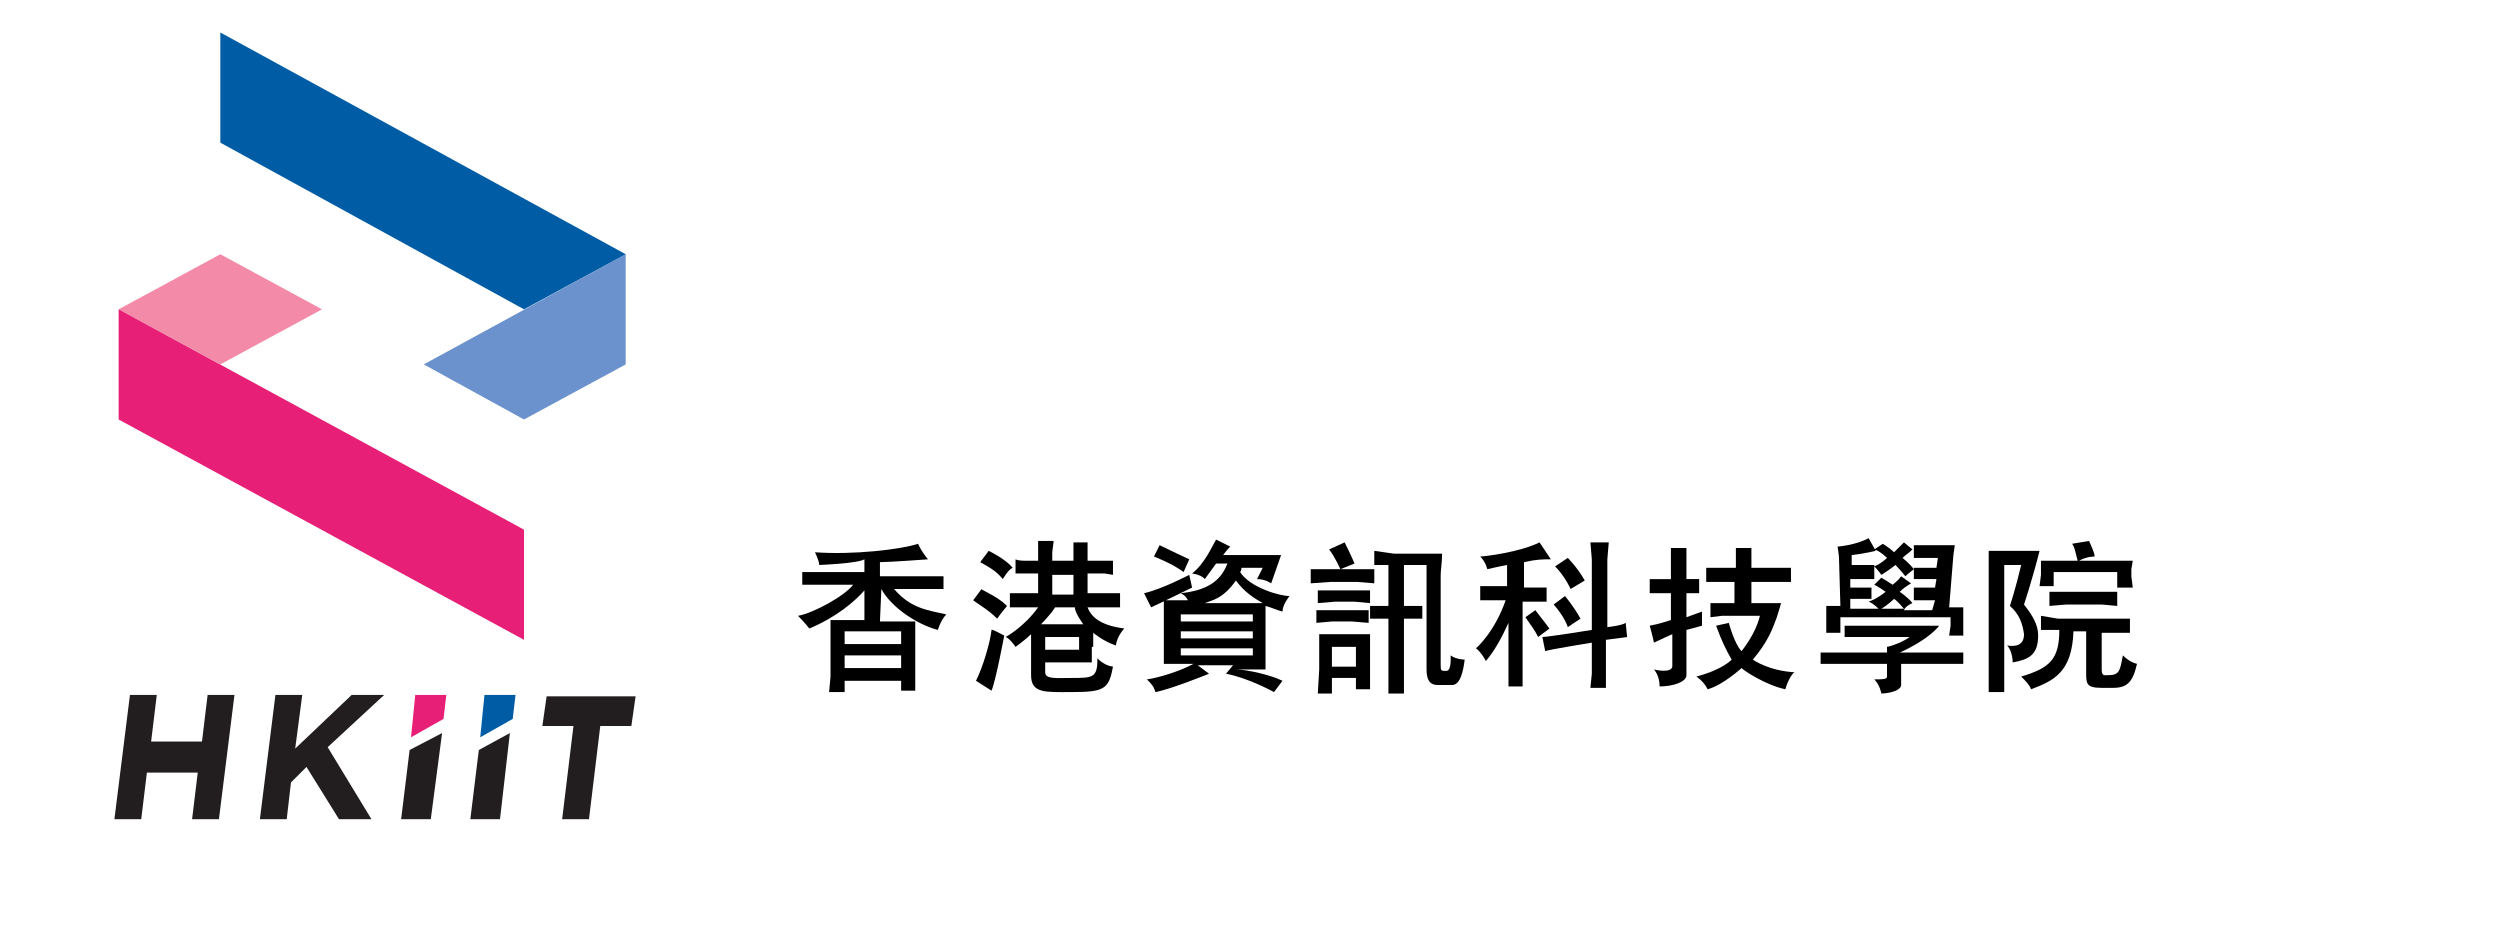
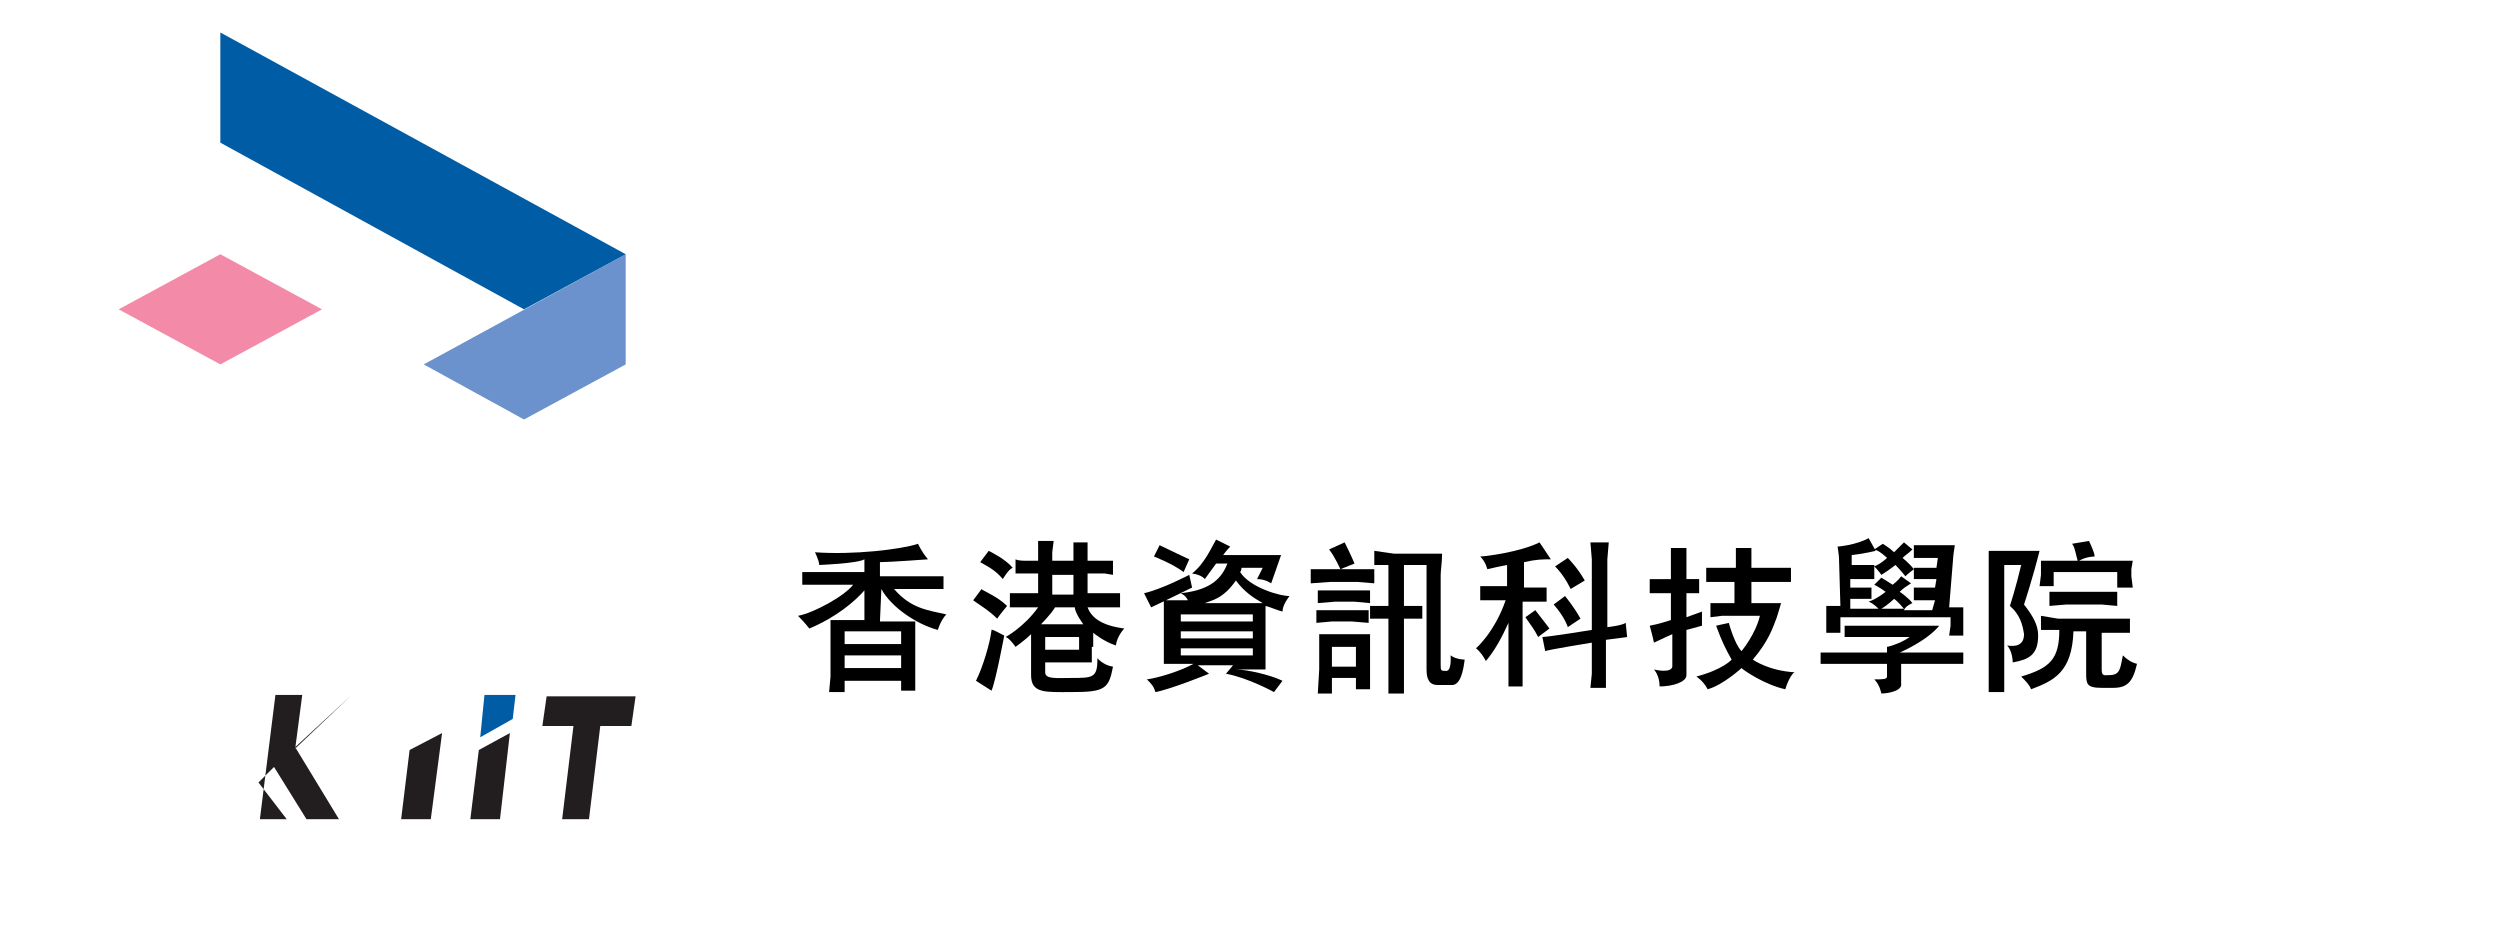
<svg xmlns="http://www.w3.org/2000/svg" version="1.1" id="Layer_1" x="0px" y="0px" viewBox="0 0 177 67" style="enable-background:new 0 0 177 67;" xml:space="preserve">
  <style type="text/css">
	.st0{fill:#6B92CC;}
	.st1{fill:#005CA5;}
	.st2{fill:#F38BA8;}
	.st3{fill:#E71F76;}
	.st4{fill:#221E1F;}
</style>
  <g>
    <path d="M62.3,44h1.5l1,0l0,1v2.8l0,1.1h-1v-0.7h-4v0.8h-1.1l0.1-1.1v-3l0-1c0.1,0,0.9,0,0.9,0h1.5v-2.1c-0.7,0.8-2,1.9-3.9,2.7   c0,0-0.3-0.4-0.8-0.9c1.1-0.2,3.3-1.4,3.9-2.2h-2.6l-1,0v-0.9l0.9,0h3.5v-0.9C60.7,39.9,58,40,58,40c0-0.3-0.3-0.9-0.3-0.9   c2.7,0.2,6.1-0.2,7.3-0.6c0,0,0.2,0.5,0.7,1.1c0,0-2.7,0.2-3.4,0.2v1h3.3l1.2,0v0.9l-1.2,0h-2.3c1.2,1.4,2.4,1.5,3.7,1.8   c-0.4,0.4-0.6,1.1-0.6,1.1c-1.5-0.4-3.3-1.6-4-2.9L62.3,44L62.3,44z M59.8,45.6h4v-0.9h-4V45.6z M59.8,47.3h4v-0.9h-4V47.3z" />
    <path d="M71.3,42.9c0,0-0.5,0.6-0.7,0.9c-0.6-0.6-1.3-1-1.7-1.3l0.6-0.8C69.5,41.8,70.6,42.2,71.3,42.9L71.3,42.9z M71.1,45   c0,0-0.6,3.2-0.9,3.9l-1.1-0.7c0.5-1,1-2.7,1.1-3.6C70.2,44.5,70.9,44.9,71.1,45z M71.7,40.2C71.4,40.3,71,41,71,41   c-0.5-0.6-0.9-0.8-1.6-1.2l0.6-0.8C70.2,39.1,71.2,39.6,71.7,40.2L71.7,40.2z M77.3,45.8l0,1.1l-1,0H74v0.7c0,0.5,0.8,0.4,1.8,0.4   c1.6,0,1.9,0,1.9-1.4c0,0,0.4,0.5,1.1,0.6c-0.3,1.6-0.6,1.8-3,1.8C74,49,73,49.1,73,47.8v-2.9c-0.4,0.4-1.1,0.9-1.1,0.9   s-0.4-0.6-0.7-0.7c0,0,1.3-0.7,2.3-2.1h-1c0,0-0.9,0-1,0v-1l0.6,0h1.4v-1.4h-1l-0.6,0v-1c0.2,0.1,0.6,0.1,0.6,0.1h1v-0.6l0-0.8h1.1   l-0.1,0.8v0.6H76v-0.5l0-0.8H77l0,0.8v0.5h1.2l0.6,0v1l-0.6-0.1H77v1.4h1.3l1,0v1l-0.9,0H77c0.3,0.8,1.1,1.3,2.6,1.5   c0,0-0.5,0.5-0.6,1.2c-0.9-0.3-1.6-0.9-1.6-0.9V45.8L77.3,45.8z M76.7,44.2c0,0-0.6-0.8-0.6-1.2h-1.4c-0.3,0.5-1,1.2-1,1.2H76.7   L76.7,44.2z M74,45.1V46h2.4v-0.9H74z M74.5,40.7v1.4H76v-1.4H74.5z" />
    <path d="M84.4,41.6c-1.2,0.6-2.9,1.4-2.9,1.4L81,42c1.3-0.3,3.2-1.3,3.2-1.3L84.4,41.6z M90.8,48.2l-0.6,0.8c0,0-1.8-1-3.4-1.3   l0.5-0.6h-2.5l0.8,0.6c0,0-2.7,1.1-3.8,1.3c-0.1-0.4-0.3-0.6-0.6-0.9c0.8-0.1,2.4-0.6,3.3-1.1h-1.2l-0.9,0l0-0.9v-2.7l0-0.9l1,0   h0.7c0,0-0.1-0.3-0.5-0.5c1.8-0.2,2.8-0.8,3.3-2.1h-0.8L85.3,41c0,0-0.2-0.3-0.9-0.4c0.9-0.7,1.4-1.9,1.7-2.4l1,0.5   c0,0-0.3,0.3-0.5,0.6h2.9l1.2,0l-0.7,2c0,0-0.4-0.3-1-0.3l0.4-0.8h-1.5c0,0,0,0.2-0.1,0.3c0.7,1.1,2.8,1.7,3.5,1.7   c0,0-0.5,0.6-0.5,1.1c-0.4-0.1-0.8-0.3-1.2-0.4l0,0.9v2.7l0,0.9l-0.9,0h-1.2C88.3,47.4,90,47.8,90.8,48.2L90.8,48.2z M84.2,39.6   l-0.4,0.9c-0.8-0.6-2.1-1.1-2.1-1.1l0.4-0.8C82.7,38.9,84.2,39.6,84.2,39.6z M83.6,44h5.1v-0.5h-5.1V44z M83.6,45.2h5.1v-0.5h-5.1   V45.2z M83.6,46.4h5.1v-0.5h-5.1V46.4z M87.5,41.1c-0.9,1.3-1.7,1.4-2.2,1.6h3.4l0.7,0C88.7,42.3,88.1,41.9,87.5,41.1L87.5,41.1z" />
    <path d="M92.8,40.3l1.4,0h1.9l1.2,0v1l-1.2-0.1h-1.9l-1.4,0.1V40.3L92.8,40.3z M93.2,41.8l1.2,0h1.5l1.1,0v0.9l-1.1-0.1h-1.4   l-1.2,0.1V41.8z M93.2,43.2l1.1,0h1.4l1.2,0v0.9l-1.2-0.1h-1.4l-1.1,0.1L93.2,43.2L93.2,43.2z M97,44.9l0,1v1.5l0,1.4h-1V48h-1.7   v1.1h-1l0.1-1.7v-1.5l0-1l1,0H96L97,44.9L97,44.9z M95.2,38.4c0,0,0.5,1,0.7,1.5l-1,0.4c0,0-0.4-0.9-0.8-1.4L95.2,38.4z M94.3,47.2   H96v-1.4h-1.7V47.2z M98.7,39.2h2.1l1.3,0c0,0.6-0.1,1.2-0.1,1.5c0,2.4,0,6.3,0,6.3c0,0.5,0,0.5,0.4,0.5c0.4,0,0.3-1.1,0.3-1.1   c0.4,0.3,1,0.3,1,0.3c-0.1,0.8-0.3,1.8-0.9,1.8c-0.3,0-0.6,0-1,0c-0.6,0-0.8-0.4-0.8-1.1c0,0,0-5.8,0-7.4h-1.6v2.9h0.4l0.9,0v0.9   l-0.9,0h-0.4v3.7l0,1.6h-1.1l0-1.6v-3.7h-0.4l-0.9,0v-0.9l0.9,0h0.4v-2.9h-0.2l-0.8,0v-1L98.7,39.2L98.7,39.2z" />
    <path d="M109,38.4l0.8,1.2c-0.6,0-1,0-1.9,0.2v1.8h0.7l0.9,0v1l-0.9,0h-0.8v4.5l0,1.5h-1l0-1.6v-2.9c-0.5,1.1-1,2-1.6,2.7   c0,0-0.3-0.6-0.7-0.9c0,0,1.3-1.1,2.1-3.4h-0.7l-1.1,0v-1l1.1,0h0.8V40c-0.5,0.1-1,0.2-1.4,0.3c0,0-0.1-0.5-0.5-0.9   C105.1,39.4,107.6,39.1,109,38.4z M108.7,43.2c0.4,0.5,1,1.3,1,1.3l-0.8,0.6c-0.3-0.6-0.5-0.8-0.9-1.4L108.7,43.2L108.7,43.2z    M113.9,38.4l-0.1,1.2v4.8c0,0,1-0.1,1.3-0.3l0.1,1l-1.5,0.2v2.4l0,1h-1.1l0.1-1v-2.2c0,0-3.1,0.5-3.3,0.6l-0.2-1   c0.4,0,3.5-0.5,3.5-0.5v-5l-0.1-1.2L113.9,38.4L113.9,38.4z M110.8,42.2c0,0,0.6,0.7,1.1,1.6l-0.9,0.6c0,0-0.2-0.7-1-1.6   L110.8,42.2L110.8,42.2z M111,39.5c0,0,0.7,0.7,1.2,1.6l-1,0.6c0,0-0.4-0.9-1.1-1.6L111,39.5z" />
    <path d="M119.4,44.6v3.2c0,0.5-1,0.8-1.9,0.8c0-0.8-0.4-1.2-0.4-1.2s1.2,0.3,1.3-0.2v-2.3c0,0-0.9,0.4-1.3,0.6c0,0-0.1-0.5-0.3-1.2   c0.6-0.1,1.5-0.4,1.5-0.4v-1.9h-0.8l-0.7,0v-1l0.7,0h0.8v-1.2l0-1h1.1l0,1V41h0.2l0.7,0v1l-0.7,0h-0.2v1.7l1.1-0.4v1L119.4,44.6   L119.4,44.6z M126.4,48.8c-1.4-0.3-2.9-1.3-3.1-1.5c0,0-1.3,1.2-2.4,1.5c-0.3-0.6-0.8-0.9-0.8-0.9c1.9-0.5,2.5-1.2,2.5-1.2   c-0.4-0.7-0.7-1.3-1.1-2.4l0.9-0.2c0,0,0.4,1.5,0.9,2c0,0,1-1.2,1.3-2.5h-2.7l-0.8,0.1v-1l0.8,0h0.9v-1.5h-1.2l-0.8,0v-1l0.8,0h1.3   v-0.6l0-0.8h1.1l0,0.8v0.6h2l0.8,0v1l-0.8,0h-2v1.5h1.3l0.8,0c0,0-0.2,0.7-0.3,1c-0.3,0.8-0.6,1.7-1.7,3c0,0,1.1,0.8,3,0.9   C127,47.5,126.6,48.1,126.4,48.8L126.4,48.8z" />
    <path d="M138,46.2c0.2,0,1,0,1,0V47c0,0-0.7,0-1,0h-3.4v1.4c0.1,0.5-0.9,0.7-1.4,0.7c0,0-0.1-0.6-0.5-1c0.6,0,0.9,0,0.9-0.2V47   h-3.7c-0.2,0-1,0-1,0v-0.8c0,0,0.7,0,1,0h3.7l0-0.4c0.5-0.1,1.2-0.4,1.6-0.7h-3.7c-0.2,0-0.9,0-0.9,0v-0.8c0,0,0.7,0,0.9,0h5l0.8,0   c-0.9,1.1-2.8,1.9-2.8,1.9L138,46.2L138,46.2z M137,42.5h-0.9l-0.6,0v-0.9l0.6,0h0.9l0.1-0.6h-0.9l-0.7,0v-0.8l0.6,0h1l0.1-0.7   h-1.1l-0.6,0v-0.9l0.6,0h1.2l1.1,0l-0.1,0.7l-0.3,3.7l1,0l0,0.7v0.9l0,0.4h-1l0.1-0.7v-0.6h-7.8v0.5l0,0.6h-1l0-0.4v-0.9l0-0.6l1,0   l-0.1-3.4c0-0.2-0.1-0.8-0.1-0.8s1.3-0.1,2.2-0.6l0.5,0.9c0,0-0.8,0.2-1.7,0.3l0,0.7h1.1l0.5,0V41l-0.5,0H131l0,0.6h1l0.5,0v0.8   l-0.4,0H131v0.7h2c-0.1-0.1-0.4-0.4-0.7-0.5c0.6-0.2,1.2-0.7,1.2-0.7s-0.4-0.3-0.8-0.5l0.5-0.5c0,0,0.5,0.3,0.8,0.5   c0,0,0.4-0.3,0.6-0.6l0.7,0.5c-0.3,0.2-0.5,0.3-0.8,0.6c0,0,0.6,0.4,0.9,0.8c0,0-0.5,0.2-0.6,0.5h2L137,42.5L137,42.5z M133.3,38.5   c0,0,0.5,0.3,0.8,0.6c0,0,0.4-0.4,0.7-0.7l0.6,0.5c-0.3,0.3-0.5,0.4-0.7,0.6c0,0,0.5,0.4,0.8,0.8c0,0-0.4,0.3-0.6,0.5   c0,0-0.4-0.5-0.7-0.8c0,0-0.5,0.4-1,0.7c0,0-0.2-0.3-0.5-0.6c0.5-0.2,0.9-0.6,0.9-0.6s-0.5-0.5-0.9-0.6L133.3,38.5L133.3,38.5z    M134.1,42.4c0,0-0.4,0.4-0.9,0.7c0,0,1.6,0,1.6,0C134.7,43,134.4,42.6,134.1,42.4z" />
    <path d="M142.3,42.9c0,0,0.4-1.2,0.8-2.9h-1.2v7.4l0,1.6h-1.1l0-1.6v-7l0-1.4l1.2,0h1.2l1.2,0c-0.5,2-1.1,3.8-1.1,3.8   c0.7,0.9,1,1.5,1,2.2c0,1.4-0.7,1.7-1.8,1.9c0,0,0-0.8-0.4-1.2c0.6,0.1,1.2,0,1.2-0.8C143.2,44.2,143,43.5,142.3,42.9L142.3,42.9z    M145.7,43.8h3.9l1.2,0v1l-1.1,0h-0.9v2.6c0,0.5,0.2,0.4,0.5,0.4c0.8,0,0.8-0.4,1-1.4c0.3,0.3,0.6,0.5,1,0.6   c-0.3,1.3-0.7,1.7-1.7,1.7h-0.8c-1.1,0-1.1-0.3-1.1-1.1v-2.9h-0.9c-0.1,2.9-1.4,3.5-3,4.1c-0.1-0.3-0.4-0.6-0.7-0.9   c2-0.6,2.7-1.2,2.7-3.3h-0.3l-1,0v-1L145.7,43.8L145.7,43.8z M144.5,40.7v-0.4l0-0.6l1.1,0h1.5c-0.1-0.3-0.2-1-0.4-1.2l1.2-0.2   c0,0,0.4,0.8,0.4,1.1c0,0-0.6,0-1.1,0.3h2.7l1.1,0l-0.1,0.6v0.5l0.1,0.8h-1.1v-1.1h-4.5v1h-1L144.5,40.7L144.5,40.7z M146.3,41.9   h2.5l1.1,0v1l-1.1-0.1h-2.5l-1.2,0.1v-1L146.3,41.9L146.3,41.9z" />
  </g>
  <g>
    <g>
      <polygon class="st0" points="44.3,18 44.3,25.8 37.1,29.7 30,25.8   " />
      <polygon class="st1" points="44.3,18 15.6,2.3 15.6,10.1 37.1,21.9   " />
    </g>
    <polygon class="st2" points="22.8,21.9 15.6,25.8 8.4,21.9 15.6,18  " />
-     <polygon class="st3" points="8.4,21.9 37.1,37.5 37.1,45.3 8.4,29.7  " />
    <g>
      <path class="st4" d="M40.6,51.4h-2.2l0.3-2.1H45l-0.3,2.1h-2.2L41.7,58h-1.9L40.6,51.4z" />
-       <path class="st4" d="M9.2,49.2h1.9l-0.4,3.3h3.6l0.4-3.3h1.9L15.5,58h-1.9l0.4-3.3h-3.6L10,58H8.1L9.2,49.2z" />
-       <path class="st4" d="M19.5,49.2h1.9l-0.5,3.8l4-3.8h2.3l-4,3.7l3.1,5.1h-2.3l-2.3-3.7l-1.1,1.1L20.3,58h-1.9L19.5,49.2z" />
+       <path class="st4" d="M19.5,49.2h1.9l-0.5,3.8l4-3.8l-4,3.7l3.1,5.1h-2.3l-2.3-3.7l-1.1,1.1L20.3,58h-1.9L19.5,49.2z" />
      <g>
        <polygon class="st4" points="33.9,53.1 33.3,58 35.4,58 36.1,51.9    " />
        <polygon class="st1" points="36.5,49.2 34.3,49.2 34,52.2 36.3,50.9    " />
      </g>
      <polygon class="st4" points="29,53.1 28.4,58 30.5,58 31.3,51.9   " />
-       <polygon class="st3" points="31.6,49.2 29.4,49.2 29.1,52.2 31.4,50.9   " />
    </g>
  </g>
</svg>